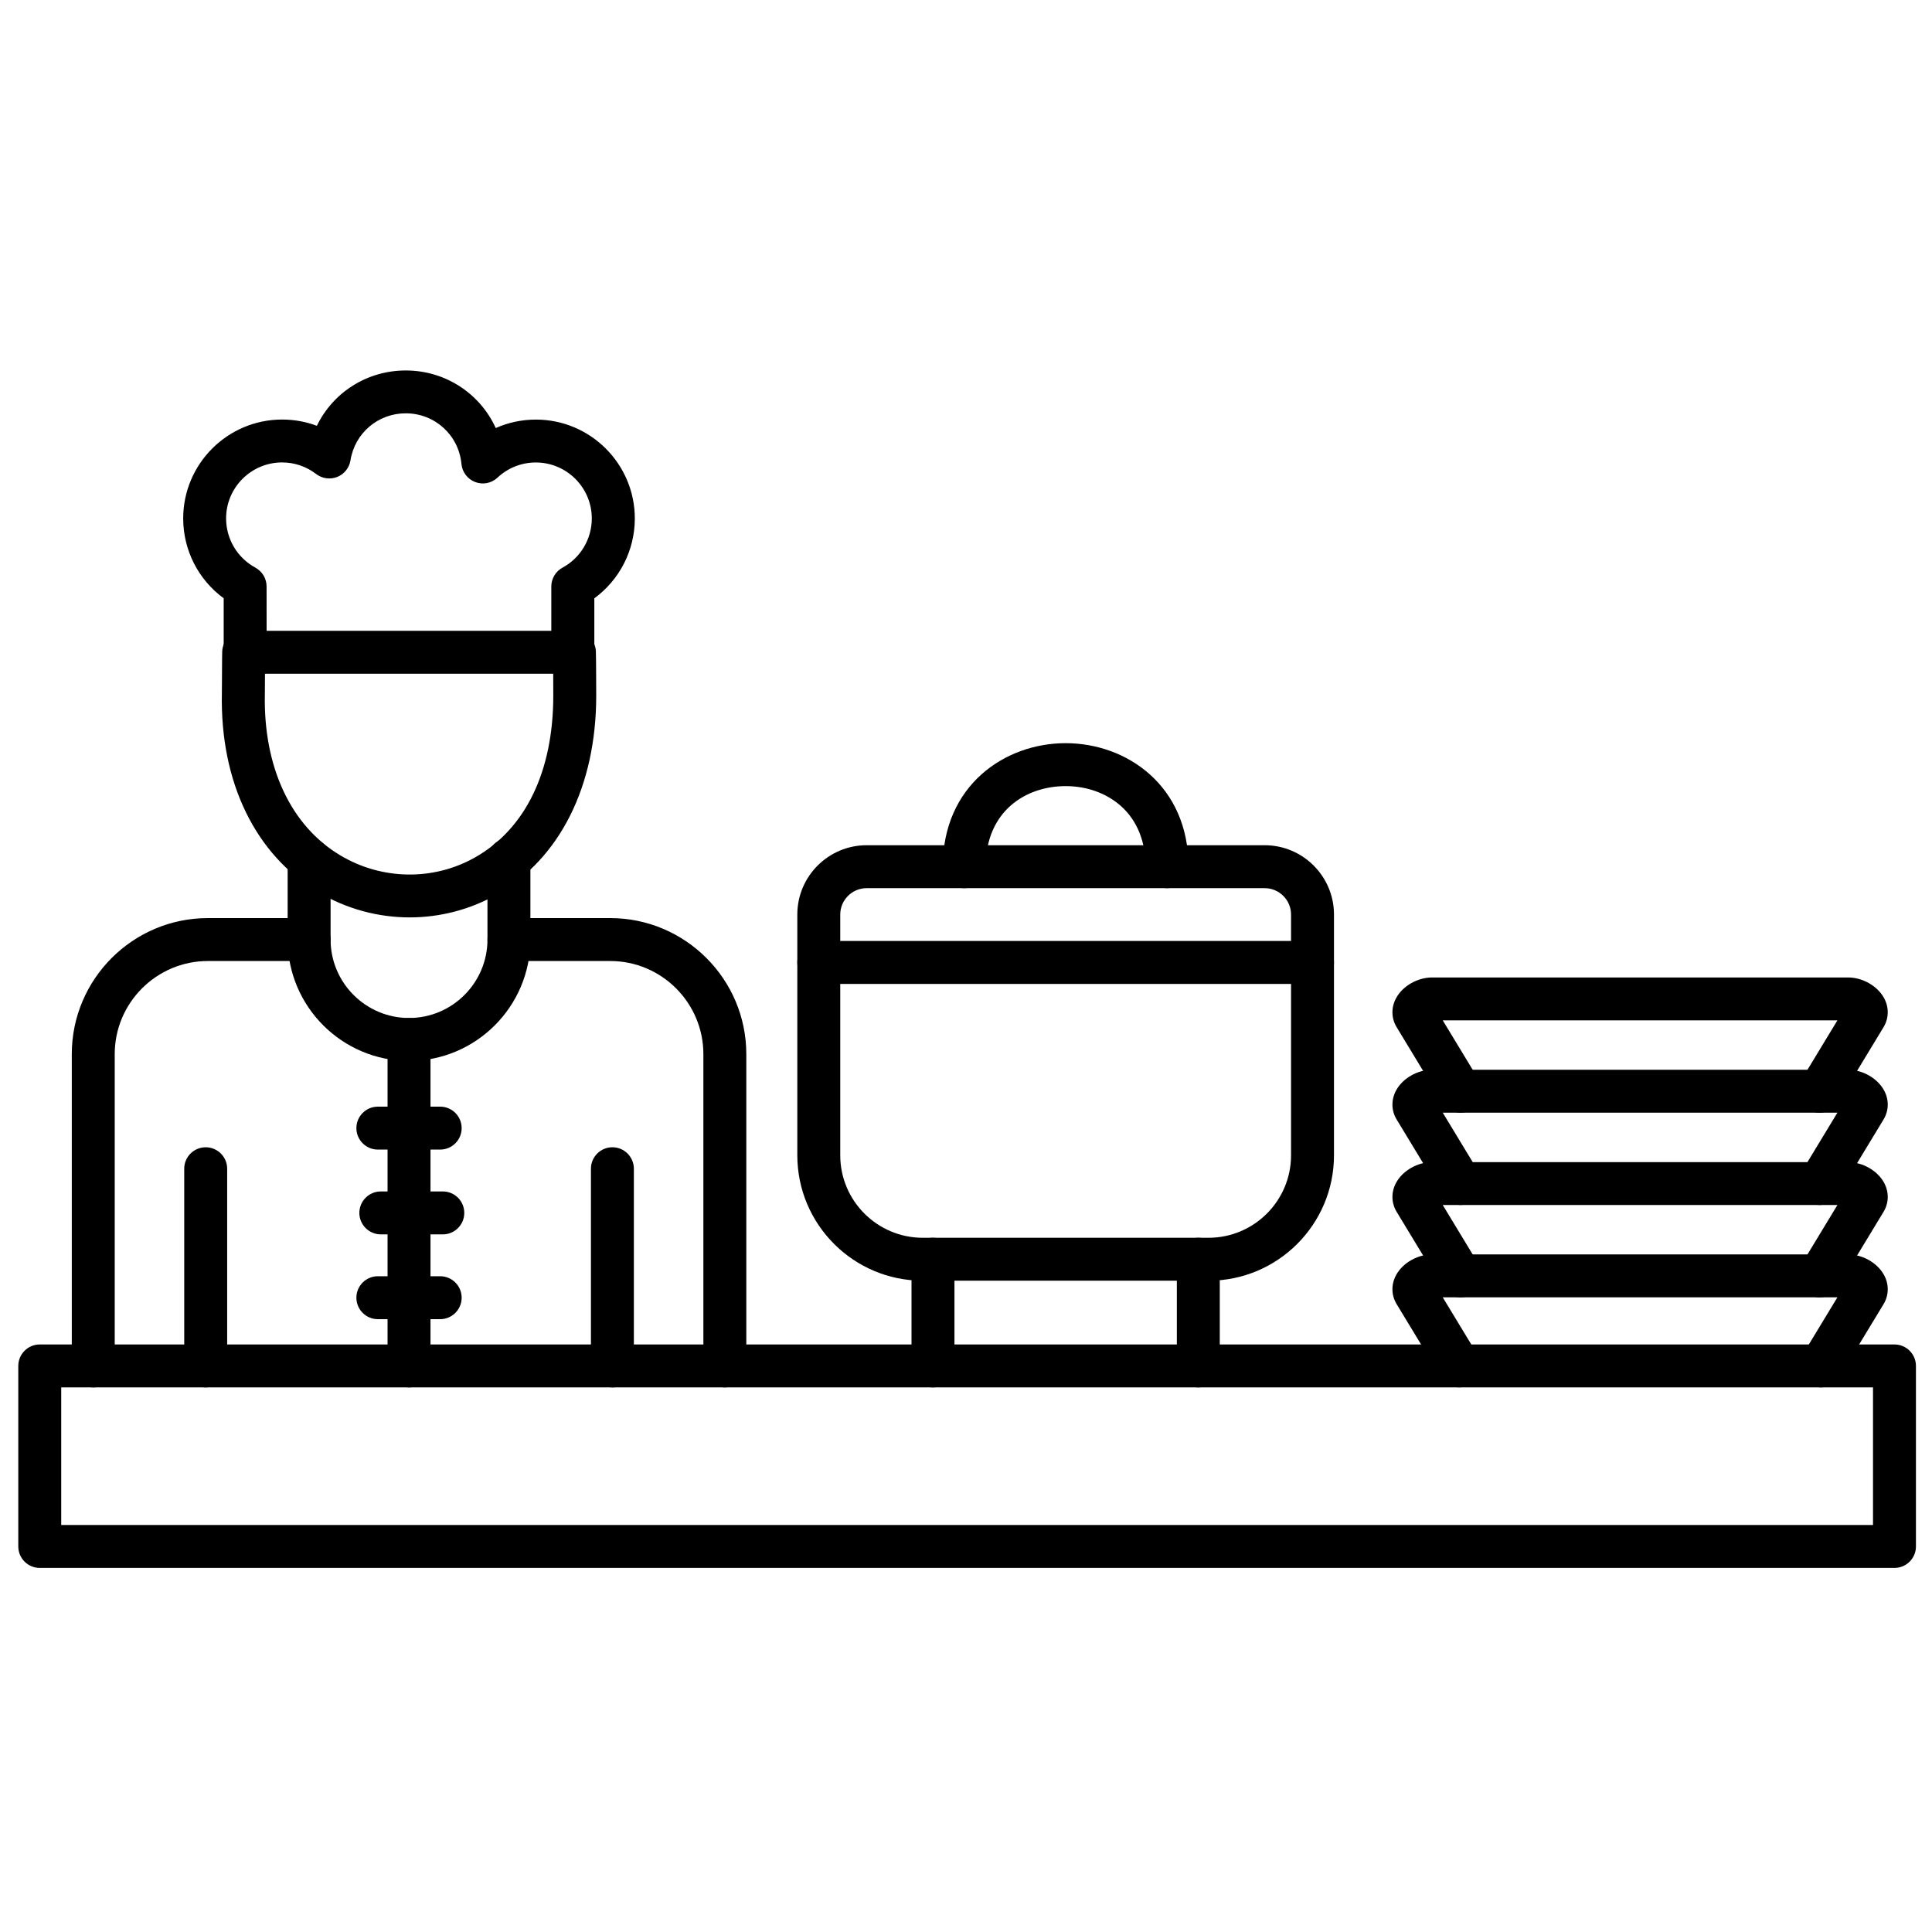
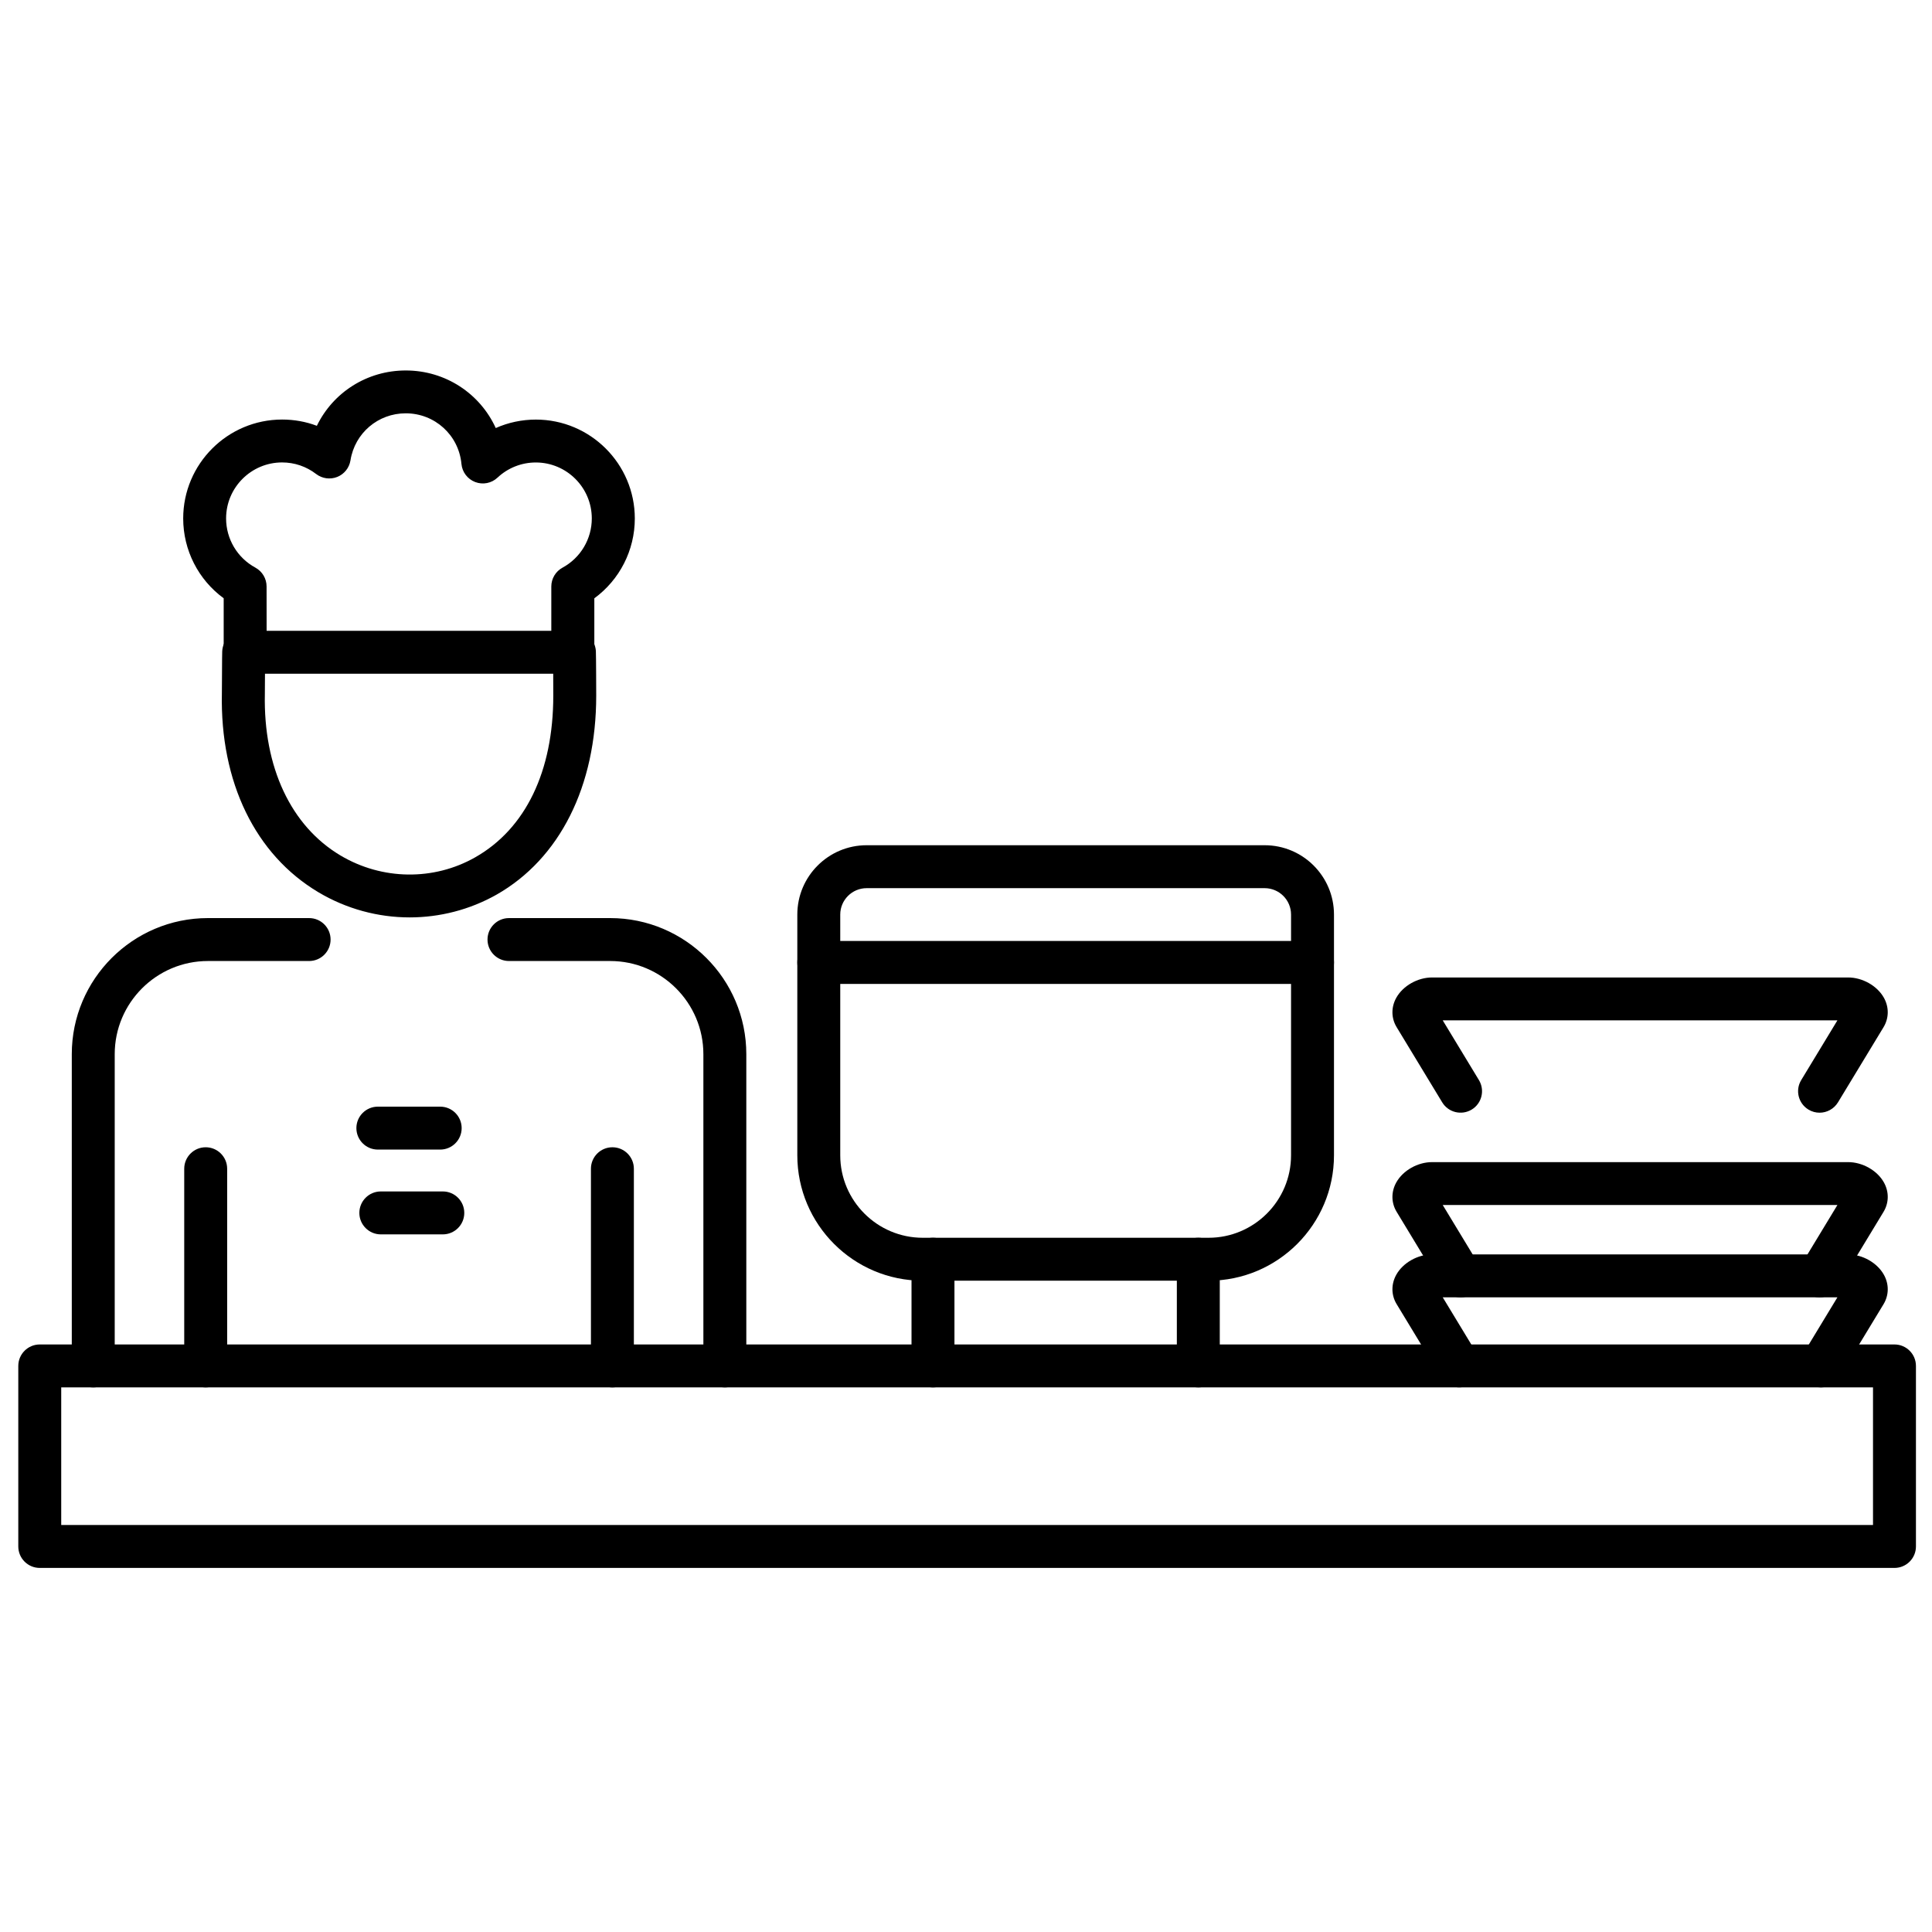
<svg xmlns="http://www.w3.org/2000/svg" id="Layer_1" viewBox="0 0 450 450">
  <g>
    <g>
-       <path d="m95.27 247.11c-15.59 0-28.27-12.68-28.27-28.27v-18.62c0-2.76 2.24-5 5-5s5 2.24 5 5v18.62c0 10.07 8.2 18.27 18.27 18.27s18.27-8.2 18.27-18.27v-18.62c0-2.76 2.24-5 5-5s5 2.24 5 5v18.62c0 15.58-12.68 28.27-28.27 28.27z" />
-     </g>
+       </g>
    <g>
      <path d="m95.42 213.68c-7.35 0-14.71-1.96-21.26-5.86-14.72-8.77-22.91-25.66-22.48-46.34 0-.24.01-1.49.02-3 .02-4.91.04-6.37.06-6.79.13-2.76 2.46-4.89 5.24-4.75 2.76.13 4.89 2.48 4.75 5.24-.02.48-.03 4.16-.04 6.36-.01 1.59-.01 2.91-.02 3.16-.35 16.99 6.07 30.68 17.6 37.55 9.69 5.77 21.73 5.94 31.41.43 11.72-6.66 18.17-20.03 18.17-37.64 0-1.4-.02-9-.06-9.83-.18-2.76 1.92-5.11 4.67-5.28 2.75-.18 5.13 1.94 5.31 4.7.06 1 .08 10.32.08 10.42 0 21.06-8.47 37.95-23.23 46.34-6.25 3.52-13.23 5.29-20.22 5.29z" />
    </g>
    <g>
      <path d="m168.83 323.15c-2.76 0-5-2.24-5-5v-72.61c0-11.97-9.74-21.7-21.7-21.7h-23.58c-2.76 0-5-2.24-5-5s2.24-5 5-5h23.58c17.48 0 31.7 14.22 31.7 31.7v72.61c0 2.76-2.24 5-5 5zm-147.11 0c-2.76 0-5-2.24-5-5v-72.61c0-17.48 14.22-31.7 31.7-31.7h23.58c2.76 0 5 2.24 5 5s-2.24 5-5 5h-23.58c-11.97 0-21.7 9.74-21.7 21.7v72.61c0 2.76-2.24 5-5 5z" />
    </g>
    <g>
      <path d="m142.64 323.15c-2.76 0-5-2.24-5-5v-45.93c0-2.76 2.24-5 5-5s5 2.24 5 5v45.93c0 2.76-2.24 5-5 5z" />
    </g>
    <g>
      <path d="m47.91 323.15c-2.76 0-5-2.24-5-5v-45.93c0-2.76 2.24-5 5-5s5 2.24 5 5v45.93c0 2.76-2.24 5-5 5z" />
    </g>
    <g>
-       <path d="m95.27 323.15c-2.76 0-5-2.24-5-5v-76.04c0-2.76 2.24-5 5-5s5 2.24 5 5v76.04c0 2.76-2.23 5-5 5z" />
-     </g>
+       </g>
    <g>
      <path d="m103.14 287.51h-14.44c-2.76 0-5-2.24-5-5s2.24-5 5-5h14.44c2.76 0 5 2.24 5 5s-2.24 5-5 5z" />
    </g>
    <g>
      <path d="m102.53 267.76h-14.52c-2.76 0-5-2.24-5-5s2.24-5 5-5h14.52c2.76 0 5 2.24 5 5s-2.24 5-5 5z" />
    </g>
    <g>
-       <path d="m102.53 307.26h-14.52c-2.76 0-5-2.24-5-5s2.24-5 5-5h14.52c2.76 0 5 2.24 5 5s-2.24 5-5 5z" />
-     </g>
+       </g>
    <g>
      <path d="m133.42 156.93h-76.32c-2.76 0-5-2.24-5-5v-12.58c-5.88-4.3-9.43-11.18-9.43-18.59 0-12.7 10.33-23.04 23.04-23.04 2.81 0 5.53.49 8.09 1.46 3.76-7.75 11.66-12.89 20.71-12.89 9.29 0 17.32 5.42 20.96 13.41 2.91-1.29 6.08-1.97 9.35-1.97 12.7 0 23.04 10.33 23.04 23.04 0 7.41-3.55 14.29-9.43 18.59v12.58c-.01 2.75-2.25 4.99-5.01 4.99zm-71.32-10h66.31v-10.32c0-1.83 1-3.52 2.61-4.39 4.21-2.29 6.82-6.68 6.82-11.46 0-7.19-5.85-13.04-13.04-13.04-3.33 0-6.5 1.26-8.92 3.53-1.39 1.31-3.4 1.71-5.19 1.03s-3.03-2.31-3.21-4.21c-.63-6.73-6.21-11.8-12.98-11.8-6.45 0-11.86 4.61-12.87 10.96-.28 1.74-1.45 3.21-3.09 3.86s-3.5.39-4.9-.68c-2.29-1.76-5.04-2.7-7.94-2.7-7.19 0-13.04 5.85-13.04 13.04 0 4.78 2.61 9.18 6.82 11.46 1.61.88 2.61 2.56 2.61 4.39z" />
    </g>
    <g>
      <path d="m441.26 365.2h-432c-2.76 0-5-2.24-5-5v-42.05c0-2.76 2.24-5 5-5h432c2.76 0 5 2.24 5 5v42.05c0 2.76-2.24 5-5 5zm-427-10h422v-32.05h-422z" />
    </g>
    <g>
      <path d="m281.5 298.3h-66.58c-16.11 0-29.21-13.1-29.21-29.21v-56.07c0-8.91 7.24-16.15 16.15-16.15h92.7c8.91 0 16.15 7.24 16.15 16.15v56.07c0 16.11-13.1 29.21-29.21 29.21zm-79.64-91.43c-3.39 0-6.15 2.76-6.15 6.15v56.07c0 10.59 8.62 19.21 19.21 19.21h66.58c10.59 0 19.21-8.62 19.21-19.21v-56.07c0-3.39-2.76-6.15-6.15-6.15z" />
    </g>
    <g>
      <path d="m305.71 229.17h-115c-2.76 0-5-2.24-5-5s2.24-5 5-5h115c2.76 0 5 2.24 5 5s-2.24 5-5 5z" />
    </g>
    <g>
-       <path d="m271.83 206.87c-2.76 0-5-2.24-5-5 0-5.88-1.98-10.76-5.71-14.1-3.37-3.01-7.95-4.67-12.91-4.67-9.27 0-18.62 5.8-18.62 18.77 0 2.76-2.24 5-5 5s-5-2.24-5-5c0-18.89 14.4-28.77 28.62-28.77s28.62 9.88 28.62 28.77c0 2.76-2.24 5-5 5z" />
-     </g>
+       </g>
    <g>
      <path d="m279.11 323.15c-2.76 0-5-2.24-5-5v-24.85c0-2.76 2.24-5 5-5s5 2.24 5 5v24.85c0 2.76-2.24 5-5 5zm-61.8 0c-2.76 0-5-2.24-5-5v-24.85c0-2.76 2.24-5 5-5s5 2.24 5 5v24.85c0 2.76-2.24 5-5 5z" />
    </g>
    <g>
      <path d="m423.81 259.17c-.88 0-1.78-.23-2.59-.73-2.36-1.43-3.12-4.51-1.68-6.87l8.43-13.91h-91.93l8.43 13.91c1.43 2.36.68 5.44-1.68 6.87s-5.44.68-6.87-1.68l-10.62-17.52c-1.28-2.11-1.3-4.67-.06-6.87 1.56-2.77 4.98-4.7 8.32-4.7h96.9c3.34 0 6.76 1.93 8.32 4.7 1.24 2.2 1.21 4.76-.06 6.87l-10.62 17.52c-.95 1.55-2.6 2.41-4.29 2.41z" />
    </g>
    <g>
-       <path d="m423.81 280.67c-.88 0-1.78-.23-2.59-.73-2.36-1.43-3.12-4.51-1.68-6.87l8.43-13.91h-91.93l8.43 13.91c1.43 2.36.68 5.44-1.68 6.87s-5.44.68-6.87-1.68l-10.62-17.52c-1.28-2.11-1.3-4.67-.06-6.87 1.56-2.77 4.98-4.7 8.32-4.7h96.9c3.34 0 6.76 1.93 8.32 4.7 1.24 2.2 1.21 4.76-.06 6.87l-10.62 17.52c-.95 1.56-2.6 2.41-4.29 2.41z" />
-     </g>
+       </g>
    <g>
      <path d="m423.81 302.18c-.88 0-1.78-.23-2.59-.73-2.36-1.43-3.12-4.51-1.68-6.87l8.43-13.91h-91.93l8.43 13.91c1.43 2.36.68 5.44-1.68 6.87s-5.44.68-6.87-1.68l-10.62-17.52c-1.28-2.11-1.3-4.67-.06-6.87 1.56-2.77 4.98-4.7 8.32-4.7h96.9c3.34 0 6.76 1.93 8.32 4.7 1.24 2.2 1.21 4.76-.06 6.87l-10.62 17.52c-.95 1.55-2.6 2.41-4.29 2.41z" />
    </g>
    <g>
      <path d="m424.13 323.15c-.88 0-1.78-.23-2.59-.73-2.36-1.43-3.12-4.51-1.68-6.87l8.11-13.38h-91.93l8.11 13.38c1.43 2.36.68 5.44-1.68 6.87s-5.44.68-6.87-1.68l-10.3-16.99c-1.28-2.11-1.3-4.67-.06-6.87 1.56-2.77 4.98-4.7 8.32-4.7h96.9c3.34 0 6.76 1.93 8.32 4.71 1.24 2.2 1.21 4.76-.06 6.87l-10.3 16.99c-.95 1.54-2.6 2.4-4.29 2.4z" />
    </g>
  </g>
</svg>